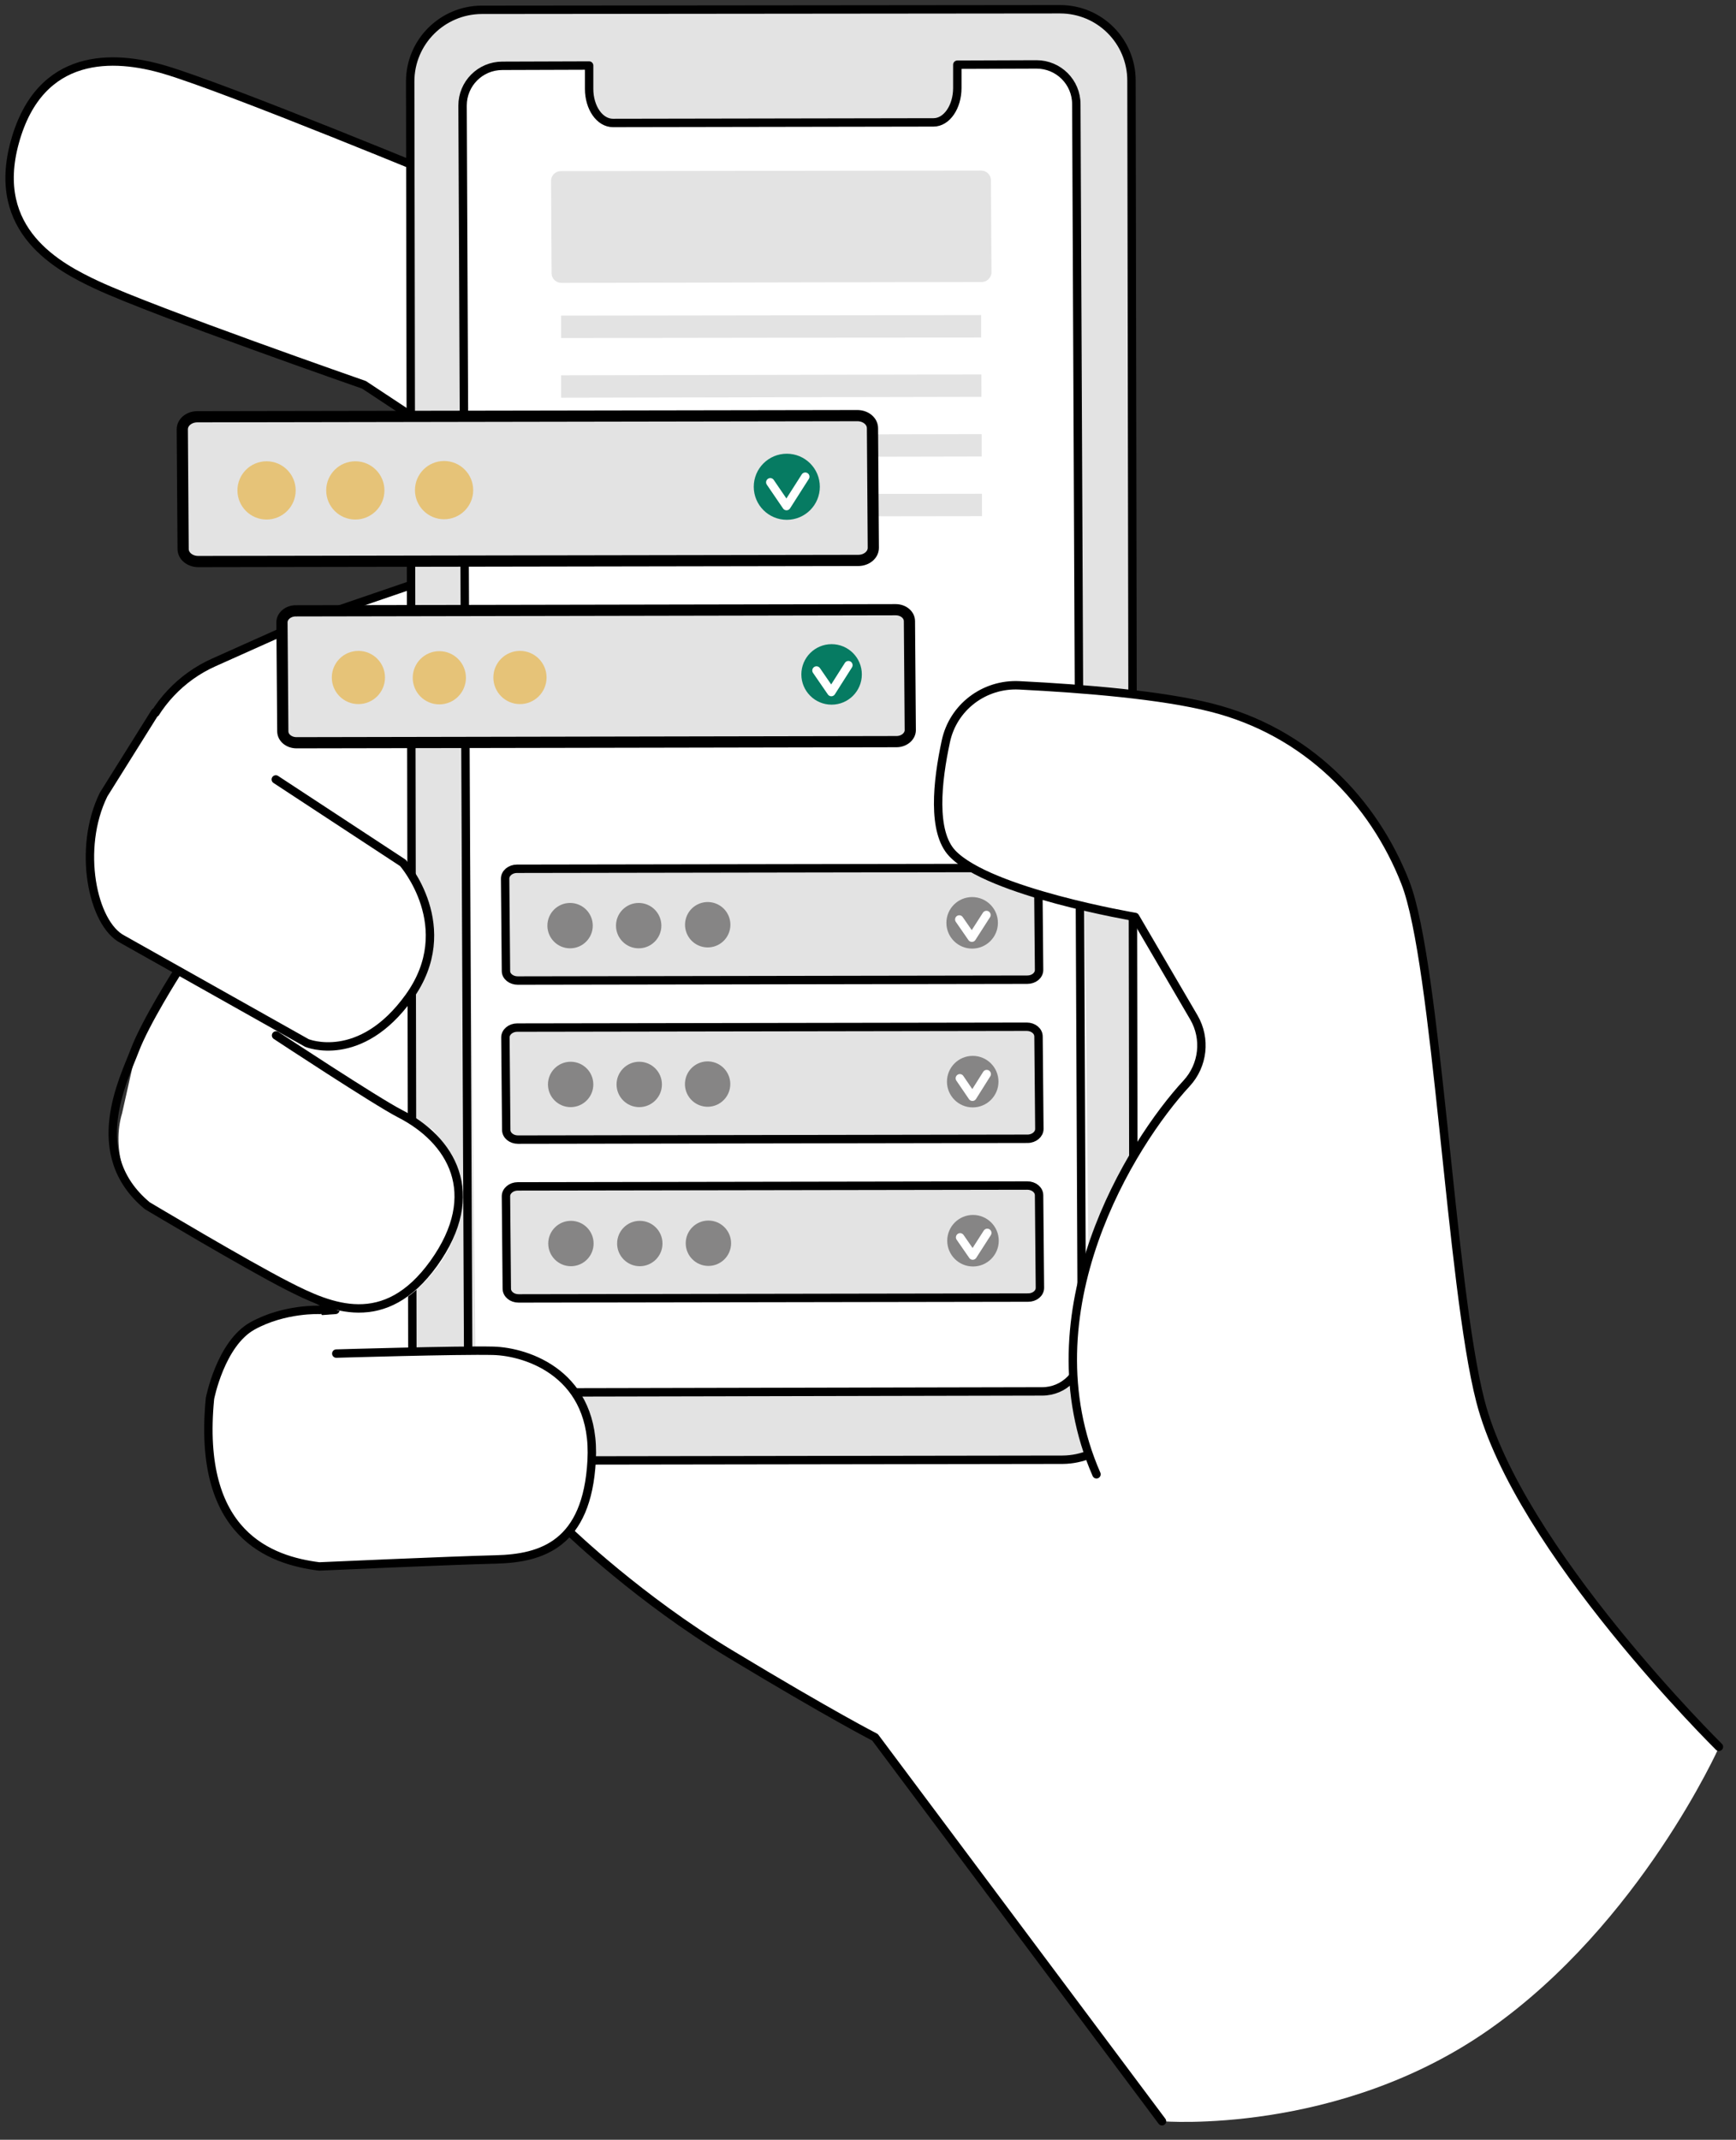
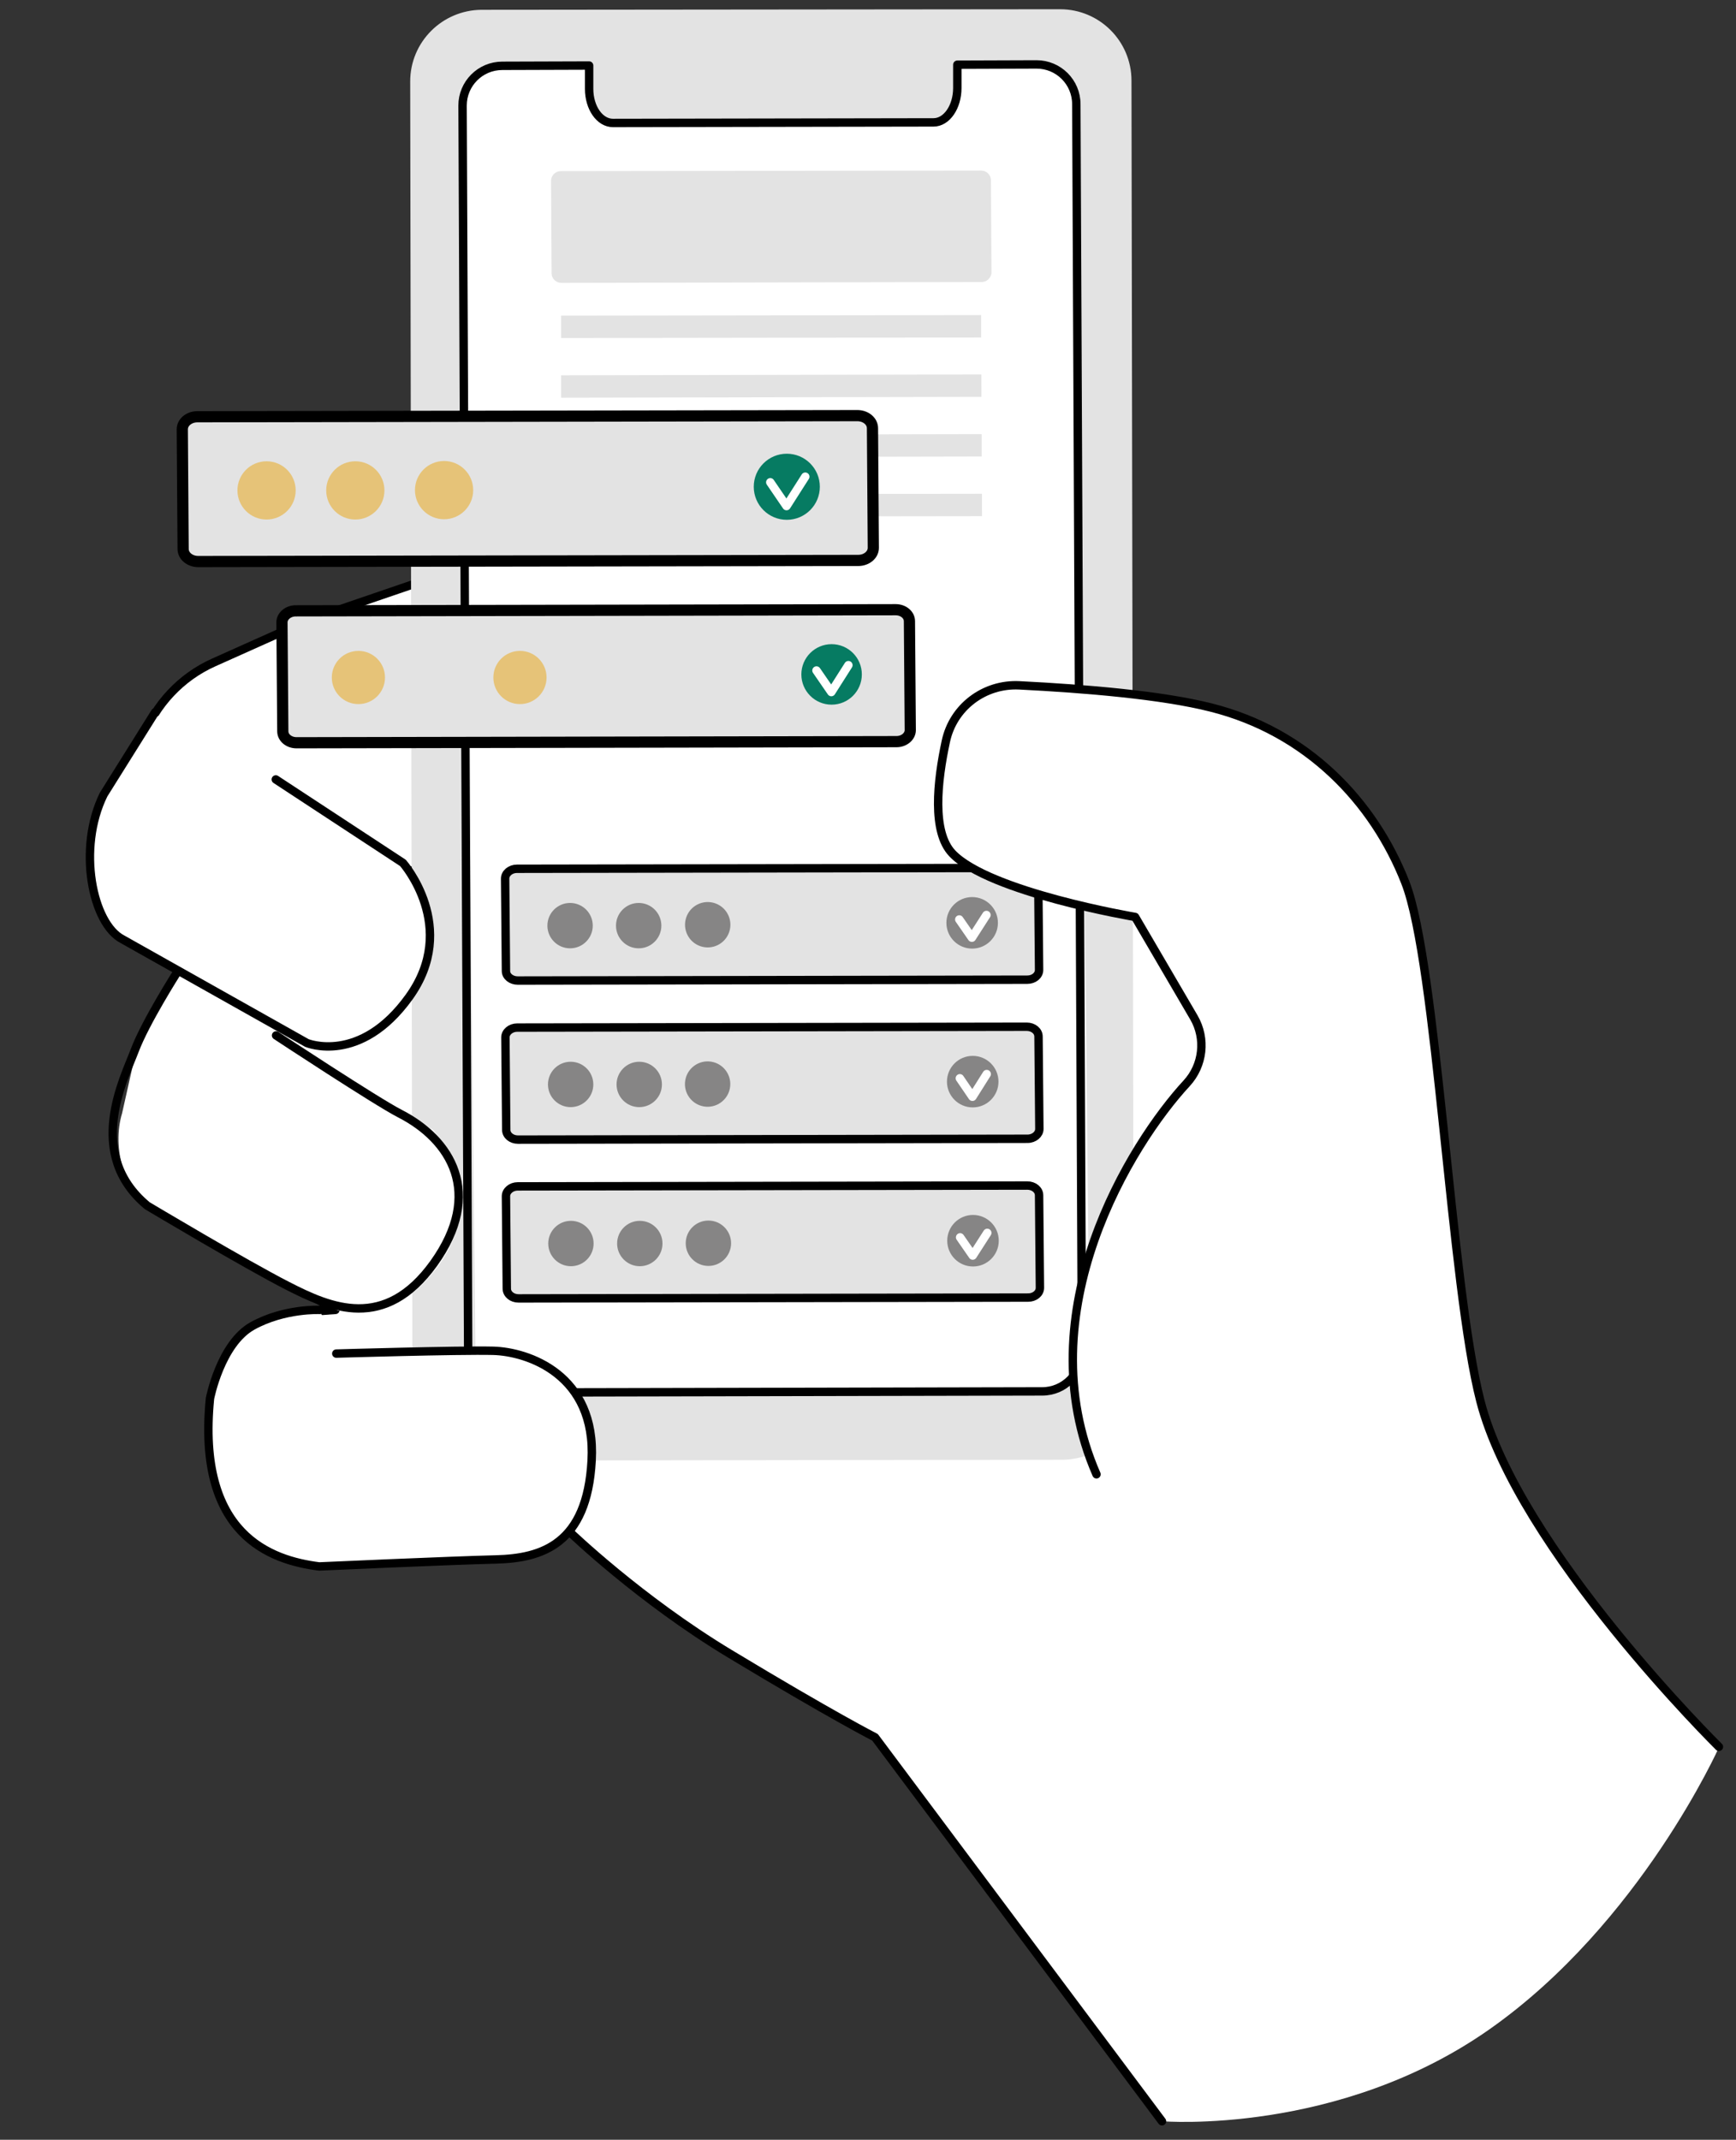
<svg xmlns="http://www.w3.org/2000/svg" version="1.1" id="圖層_4" x="0px" y="0px" viewBox="0 0 620 764" style="enable-background:new 0 0 620 764;" xml:space="preserve">
  <rect x="0" y="0" width="620" height="764" fill="#333333" stroke="none" />
  <style type="text/css">
	.st0{fill:#FFFFFF;stroke:#000000;stroke-width:3;stroke-linecap:round;stroke-linejoin:round;stroke-miterlimit:10;}
	.st1{fill:#FFFFFF;}
	.st2{fill:none;stroke:#000000;stroke-width:3;stroke-linecap:round;stroke-linejoin:round;stroke-miterlimit:10;}
	.st3{fill:#E3E3E3;}
	.st4{fill:#E3E3E3;stroke:#000000;stroke-width:3;stroke-miterlimit:10;}
	.st5{fill:#868585;}
	.st6{fill:none;stroke:#FFFFFF;stroke-width:3;stroke-linecap:round;stroke-linejoin:round;stroke-miterlimit:10;}
	.st7{fill:none;stroke:#000000;stroke-width:7;stroke-linecap:round;stroke-linejoin:round;stroke-miterlimit:10;}
	.st8{fill:none;stroke:#E3E3E3;stroke-width:8;stroke-miterlimit:10;}
	.st9{fill:#E3E3E3;stroke:#000000;stroke-width:4;stroke-miterlimit:10;}
	.st10{fill:#E6C378;}
	.st11{fill:#067B62;}
</style>
  <g>
    <polyline class="st0" points="160,269.5 66.4,341.2 66.5,436.8 119.8,467.7 108.6,468.5 101,485.7 176.9,499.7  " />
    <path class="st0" d="M148,310.9l-111.9-7.6L51,263.5c4.5-12,13.7-21.8,25.4-27l33.5-15l89.2-30.5L148,310.9z" />
    <path class="st1" d="M176.9,527.3c0,0,41.7,34.2,75.8,58.1c13.3,9.3,23.2,14.3,33.6,20.2c16.7,9.5,26.3,14.7,26.3,14.7l102.6,137.1   c0,0,62.7,5.1,116.7-32.8S614,623.7,614,623.7L450.6,481.2c0,0-2.9-144.6-3.5-147.7s-77.6-50.6-77.6-50.6" />
    <path class="st2" d="M203.6,547.1c0,0,24.9,24,57.1,43.4c36.8,22.2,51.8,29.8,51.8,29.8L415,757.4" />
-     <path class="st0" d="M296.4,295.7l-72.6-96.3l-93.8-62c0,0-74.4-25.9-95.3-35.6C20.8,95.3-3.5,82.5,5.3,50.7   c9-32.6,35.6-31.1,53.5-25.8C81.2,31.5,162.1,65,162.1,65l122.5,73l119.5,111l37.4,72.6" />
    <path class="st3" d="M379.5,521.2l-206.7,0.3c-14.1,0-25.5-11.4-25.5-25.5l-0.8-466.9c0-14.1,11.4-25.5,25.5-25.6l206.6-0.2   c14.1,0,25.5,11.4,25.5,25.5l0.8,466.9C405,509.7,393.6,521.1,379.5,521.2z" />
-     <path class="st2" d="M379.5,521.2l-206.7,0.3c-14.1,0-25.5-11.4-25.5-25.5l-0.8-466.9c0-14.1,11.4-25.5,25.5-25.6l206.6-0.2   c14.1,0,25.5,11.4,25.5,25.5l0.8,466.9C405,509.7,393.6,521.1,379.5,521.2z" />
    <path class="st1" d="M210.4,23.4v8.3c0,6.8,3.8,12.2,8.5,12.2l114.5-0.2c4.7,0,8.5-5.5,8.5-12.3v-8.3l28.3-0.1   c7.8,0,14.2,6.3,14.2,14.2l4.7,445.7c0,7.8-6.3,14.2-14.2,14.2L184,497.4c-7.8,0-14.2-6.3-14.2-14.1l-4.7-445.7   c0-7.8,6.3-14.2,14.2-14.2L210.4,23.4L210.4,23.4z" />
    <g>
      <g>
        <path class="st4" d="M366.9,349.8l-182,0.3c-2.3,0-4.2-1.5-4.2-3.4l-0.3-33c0-1.9,1.9-3.5,4.2-3.5l182-0.3c2.3,0,4.2,1.5,4.2,3.4     l0.3,33C371.1,348.3,369.2,349.8,366.9,349.8z" />
        <g>
          <circle class="st5" cx="203.6" cy="330.5" r="8.1" />
          <circle class="st5" cx="228.1" cy="330.5" r="8.1" />
          <ellipse transform="matrix(0.316 -0.949 0.949 0.316 -140.648 465.582)" class="st5" cx="252.7" cy="330.4" rx="8.1" ry="8.1" />
        </g>
      </g>
      <g>
        <circle class="st5" cx="347.2" cy="329.5" r="9.2" />
        <polyline class="st6" points="342.6,328.3 347.1,334.8 352.3,326.7    " />
      </g>
    </g>
    <path class="st2" d="M210.4,23.4v8.3c0,6.8,3.8,12.2,8.5,12.2l114.5-0.2c4.7,0,8.5-5.5,8.5-12.3v-8.3l28.3-0.1   c7.8,0,14.2,6.3,14.2,14.2l2,445.4c0,7.8-6.3,14.2-14.2,14.2l-190.8,0.4c-7.8,0-14.2-6.3-14.2-14.1l-2-445.4   c0-7.8,6.3-14.2,14.2-14.2L210.4,23.4L210.4,23.4z" />
    <path class="st0" d="M613.9,623.7c0,0-71.6-70.6-85.2-123.5c-10.6-41.1-15.5-156.2-26.8-185.1c-11.3-28.9-35.1-53.9-69.5-62.5   c-17.4-4.4-44.5-6.7-68.4-7.9c-12.5-0.6-23.6,7.8-26.2,20c-3.1,14.4-5,32.3,2.3,40c13.2,13.9,65.3,22.7,65.3,22.7l21,35.9   c4.4,7.6,3.3,17.1-2.6,23.5c-19.8,21.4-57.5,81.7-32.2,139.6" />
    <path class="st7" d="M121.1,189.8" />
    <path class="st1" d="M154.7,403.5l-62-39c-15-7.1-29-17.5-29-17.5l-14.6,26l-5.5,24.5c-3.7,12.2,0.7,29,11.6,34.5l65.2,35.8   c0,0,19,7.9,36.5-16.4C174.8,426.4,154.7,403.5,154.7,403.5z" />
    <path class="st1" d="M185,482.5l-63.2,0.4l-7.7-15c0,0-27.7,0-35.2,20.3c-4.8,13.2-4.9,31.6,0.6,45.9s23.7,26.6,35.8,25.4l75.4-4.3   c0,0,20.3-3.6,21.9-33.5C214.3,490.9,185,482.5,185,482.5z" />
    <path class="st2" d="M98.6,369.7c0,0,35.8,23.6,44.2,27.9c18.2,9.3,30.1,28.4,12.1,53.5c-17.5,24.3-36.8,15.9-52.2,8   c-15.1-7.7-50.1-28.6-50.1-28.6c-22.3-18.5-8.3-45.3-4.5-55.4s15-27.7,15-27.7" />
    <path class="st2" d="M120.1,483.3c0,0,43.7-1.3,56-1s36.9,8.4,35.2,39.2c-1.6,29.9-17.8,34.9-34.2,35.3   c-16.4,0.4-63.1,2.5-63.1,2.5c-17.4-2.2-43.8-11.3-39-60c0,0,3.8-19.6,15.2-25.9s24-5.7,24-5.7" />
    <path class="st1" d="M144,308.1l-64.7-40.5c-10.2-7.1-21.2-18.6-27.4-7.8l-16.5,28.5c-6,10.5-2.5,41.6,8.4,47.1l65.8,37   c0,0,19,7.9,36.5-16.4C164.1,331,144,308.1,144,308.1z" />
    <path class="st2" d="M55.4,254.3c0,0-18.3,29.2-18.4,29.4c-9.5,19.3-4,46.2,6.8,51.7l65.8,37c0,0,19,7.9,36.5-16.4   c18-25-2.2-47.9-2.2-47.9l-45.4-29.8" />
    <path class="st3" d="M350.6,100.7L200.5,101c-1.9,0-3.5-1.5-3.5-3.4l-0.2-33c0-1.9,1.5-3.5,3.5-3.5l150.1-0.2   c1.9,0,3.5,1.5,3.5,3.5l0.2,33C354,99.1,352.5,100.7,350.6,100.7z" />
    <g>
      <line class="st8" x1="200.4" y1="116.7" x2="350.4" y2="116.5" />
      <line class="st8" x1="200.4" y1="138" x2="350.5" y2="137.7" />
      <line class="st8" x1="200.5" y1="159.3" x2="350.6" y2="159" />
      <line class="st8" x1="200.6" y1="180.5" x2="350.7" y2="180.3" />
    </g>
    <g>
      <g>
        <path class="st9" d="M306.5,200.1l-235.7,0.4c-3,0-5.4-2-5.4-4.5l-0.3-42.7c0-2.5,2.4-4.5,5.4-4.5l235.7-0.4c3,0,5.4,2,5.4,4.5     l0.3,42.7C311.9,198.1,309.5,200.1,306.5,200.1z" />
        <g>
          <circle class="st10" cx="95.2" cy="175.1" r="10.4" />
          <circle class="st10" cx="126.9" cy="175.1" r="10.4" />
          <circle class="st10" cx="158.6" cy="175" r="10.4" />
        </g>
      </g>
      <g>
        <circle class="st11" cx="281" cy="173.8" r="11.8" />
        <polyline class="st6" points="275.1,172.2 280.9,180.7 287.6,170.2    " />
      </g>
    </g>
    <g>
      <g>
        <path class="st9" d="M320.2,264.8l-214.3,0.4c-2.7,0-4.9-1.8-4.9-4.1l-0.3-38.9c0-2.2,2.2-4.1,4.9-4.1l214.3-0.4     c2.7,0,4.9,1.8,4.9,4.1l0.3,38.9C325.1,262.9,322.9,264.8,320.2,264.8z" />
        <g>
          <ellipse class="st10" cx="128" cy="241.9" rx="9.5" ry="9.5" />
-           <circle class="st10" cx="156.9" cy="242" r="9.5" />
          <circle class="st10" cx="185.7" cy="241.9" r="9.5" />
        </g>
      </g>
      <g>
        <circle class="st11" cx="297" cy="240.8" r="10.8" />
        <polyline class="st6" points="291.6,239.4 296.9,247.1 303,237.5    " />
      </g>
    </g>
    <g>
      <g>
        <path class="st4" d="M367,406.6l-182,0.3c-2.3,0-4.2-1.5-4.2-3.5l-0.3-33c0-1.9,1.9-3.5,4.2-3.5l182-0.3c2.3,0,4.2,1.5,4.2,3.5     l0.3,33C371.2,405,369.3,406.6,367,406.6z" />
        <g>
          <circle class="st5" cx="203.8" cy="387.2" r="8.1" />
          <circle class="st5" cx="228.3" cy="387.2" r="8.1" />
          <ellipse transform="matrix(0.16 -0.987 0.987 0.16 -169.894 574.633)" class="st5" cx="252.8" cy="387.2" rx="8.1" ry="8.1" />
        </g>
      </g>
      <g>
        <circle class="st5" cx="347.4" cy="386.2" r="9.2" />
        <polyline class="st6" points="342.8,385 347.3,391.6 352.4,383.5    " />
      </g>
    </g>
    <g>
      <g>
        <path class="st4" d="M367.2,463.3l-182,0.3c-2.3,0-4.2-1.5-4.2-3.5l-0.3-33c0-1.9,1.9-3.5,4.2-3.5l182-0.3c2.3,0,4.2,1.5,4.2,3.5     l0.3,33C371.4,461.8,369.5,463.3,367.2,463.3z" />
        <g>
          <circle class="st5" cx="203.9" cy="444" r="8.1" />
          <circle class="st5" cx="228.5" cy="444" r="8.1" />
          <circle class="st5" cx="253" cy="443.9" r="8.1" />
        </g>
      </g>
      <g>
        <circle class="st5" cx="347.5" cy="443" r="9.2" />
        <polyline class="st6" points="342.9,441.8 347.4,448.3 352.6,440.2    " />
      </g>
    </g>
  </g>
</svg>